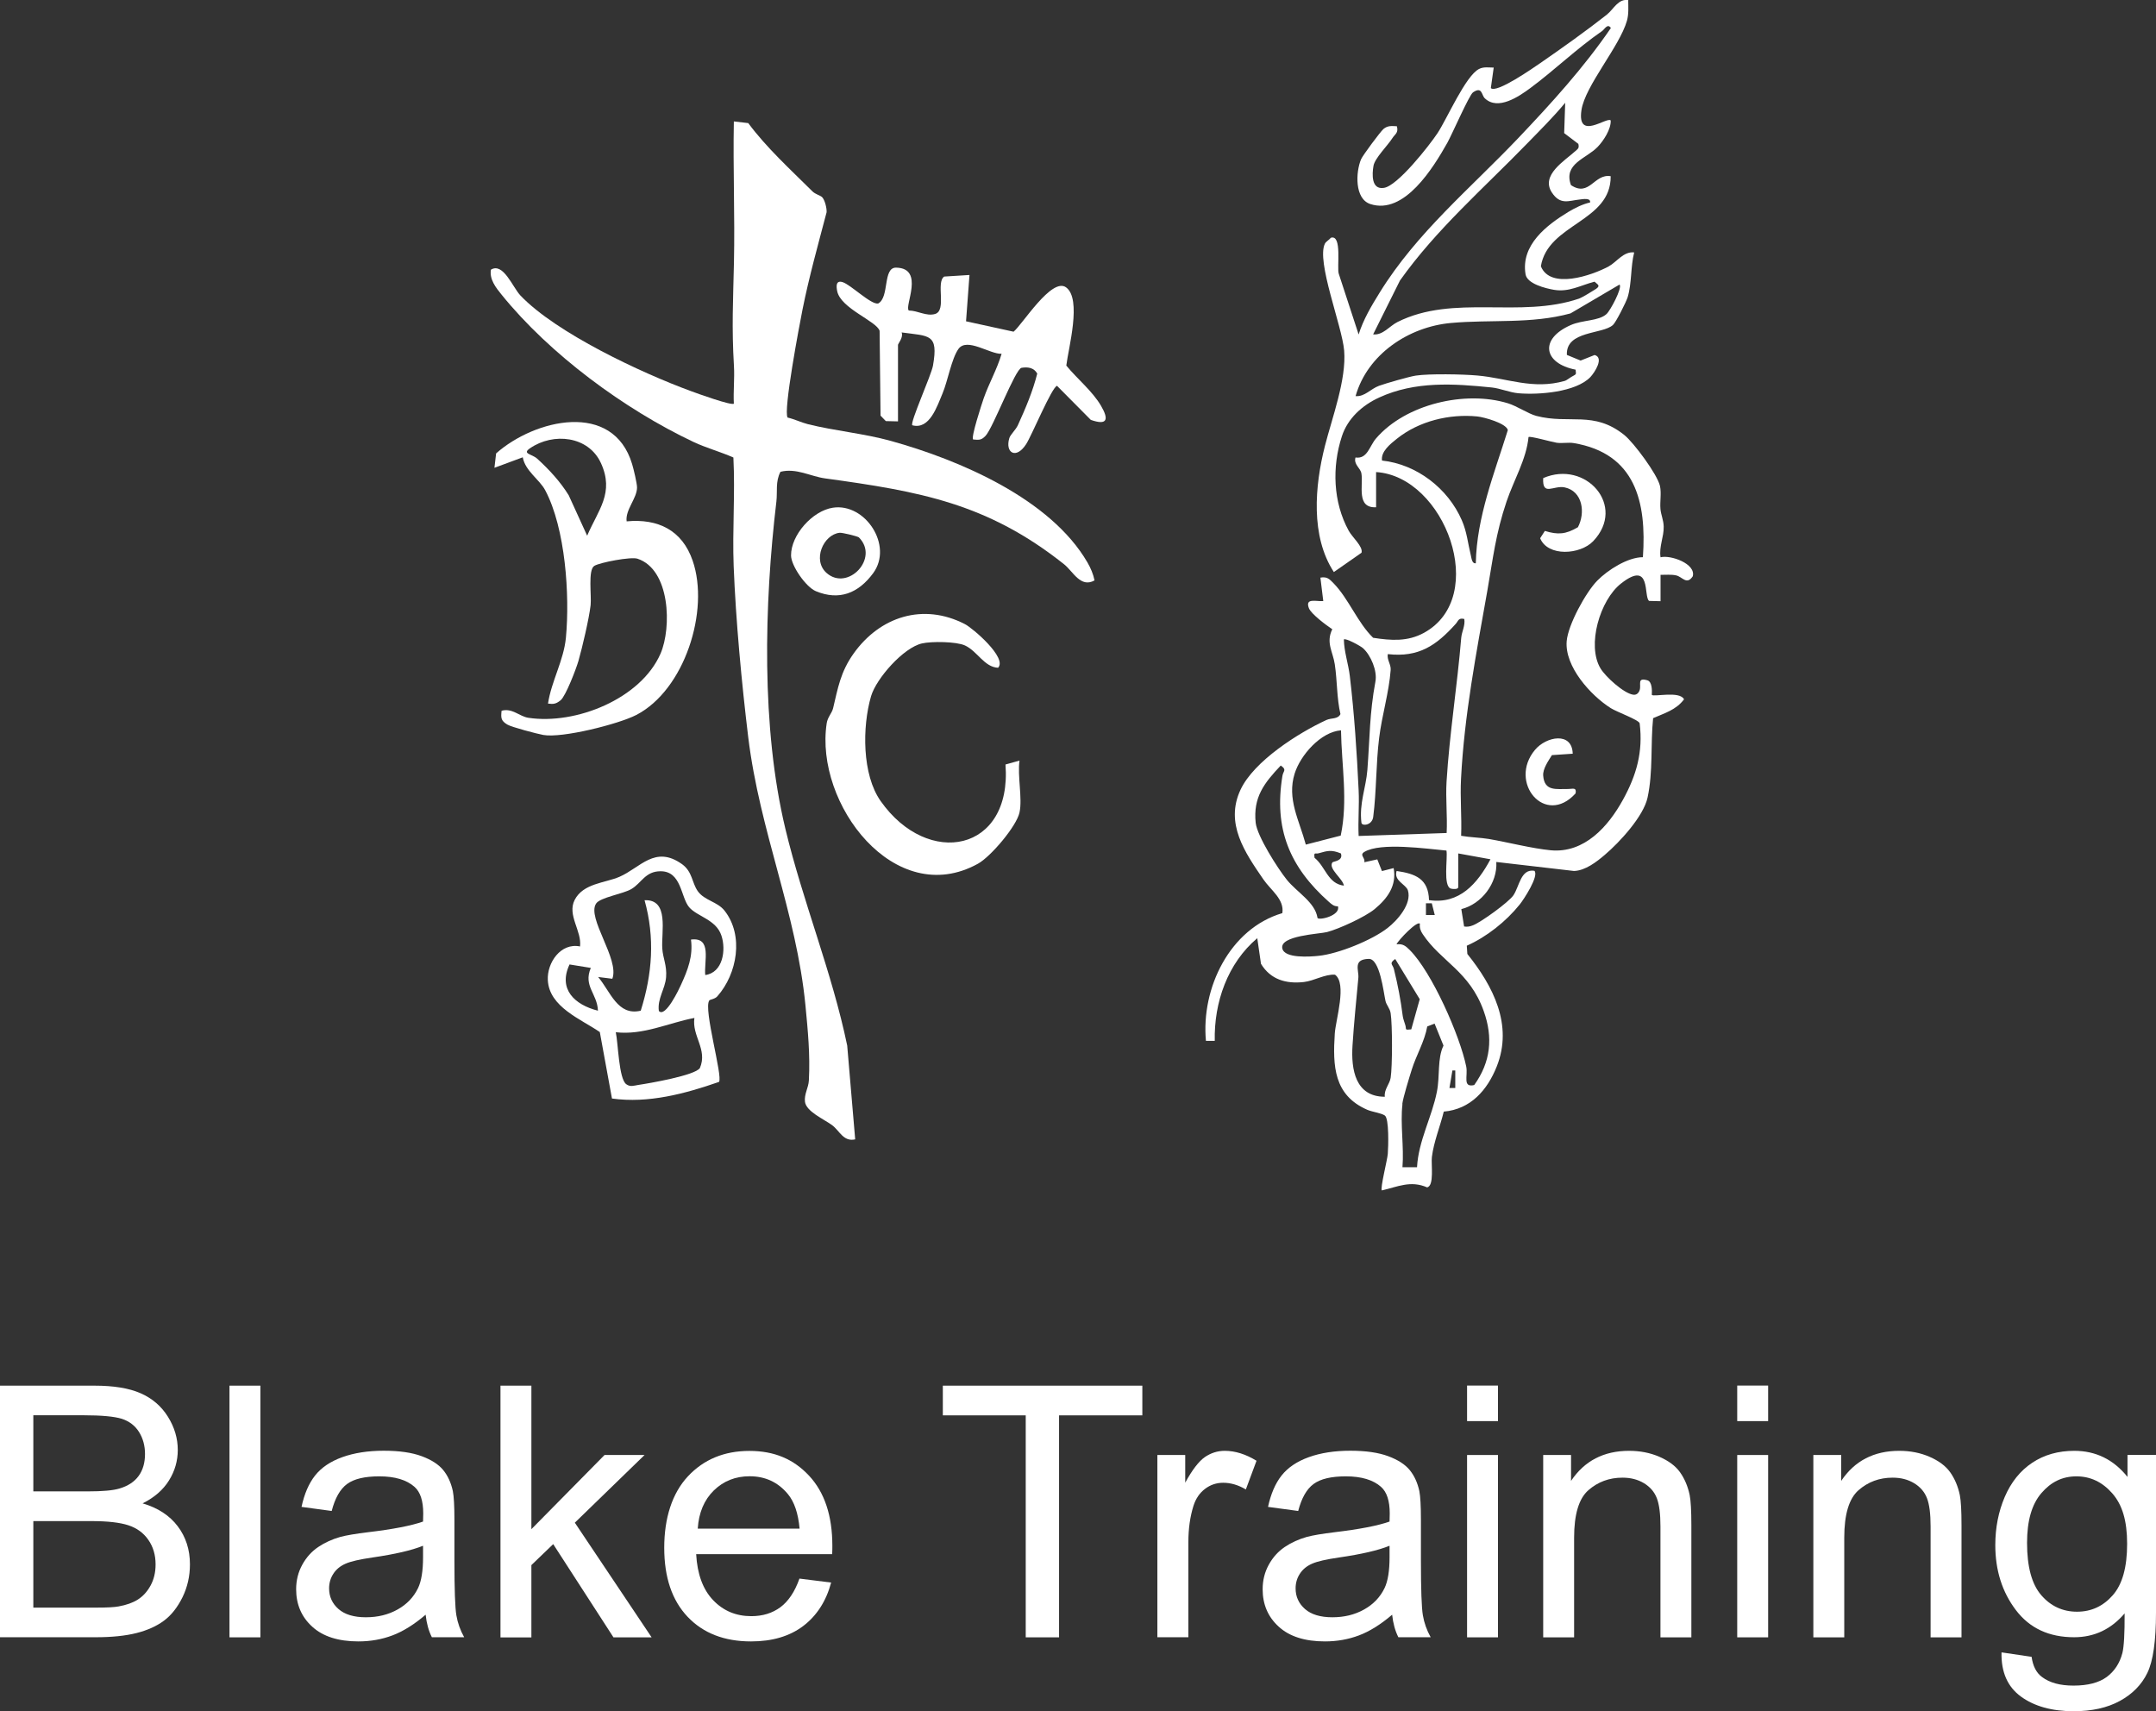
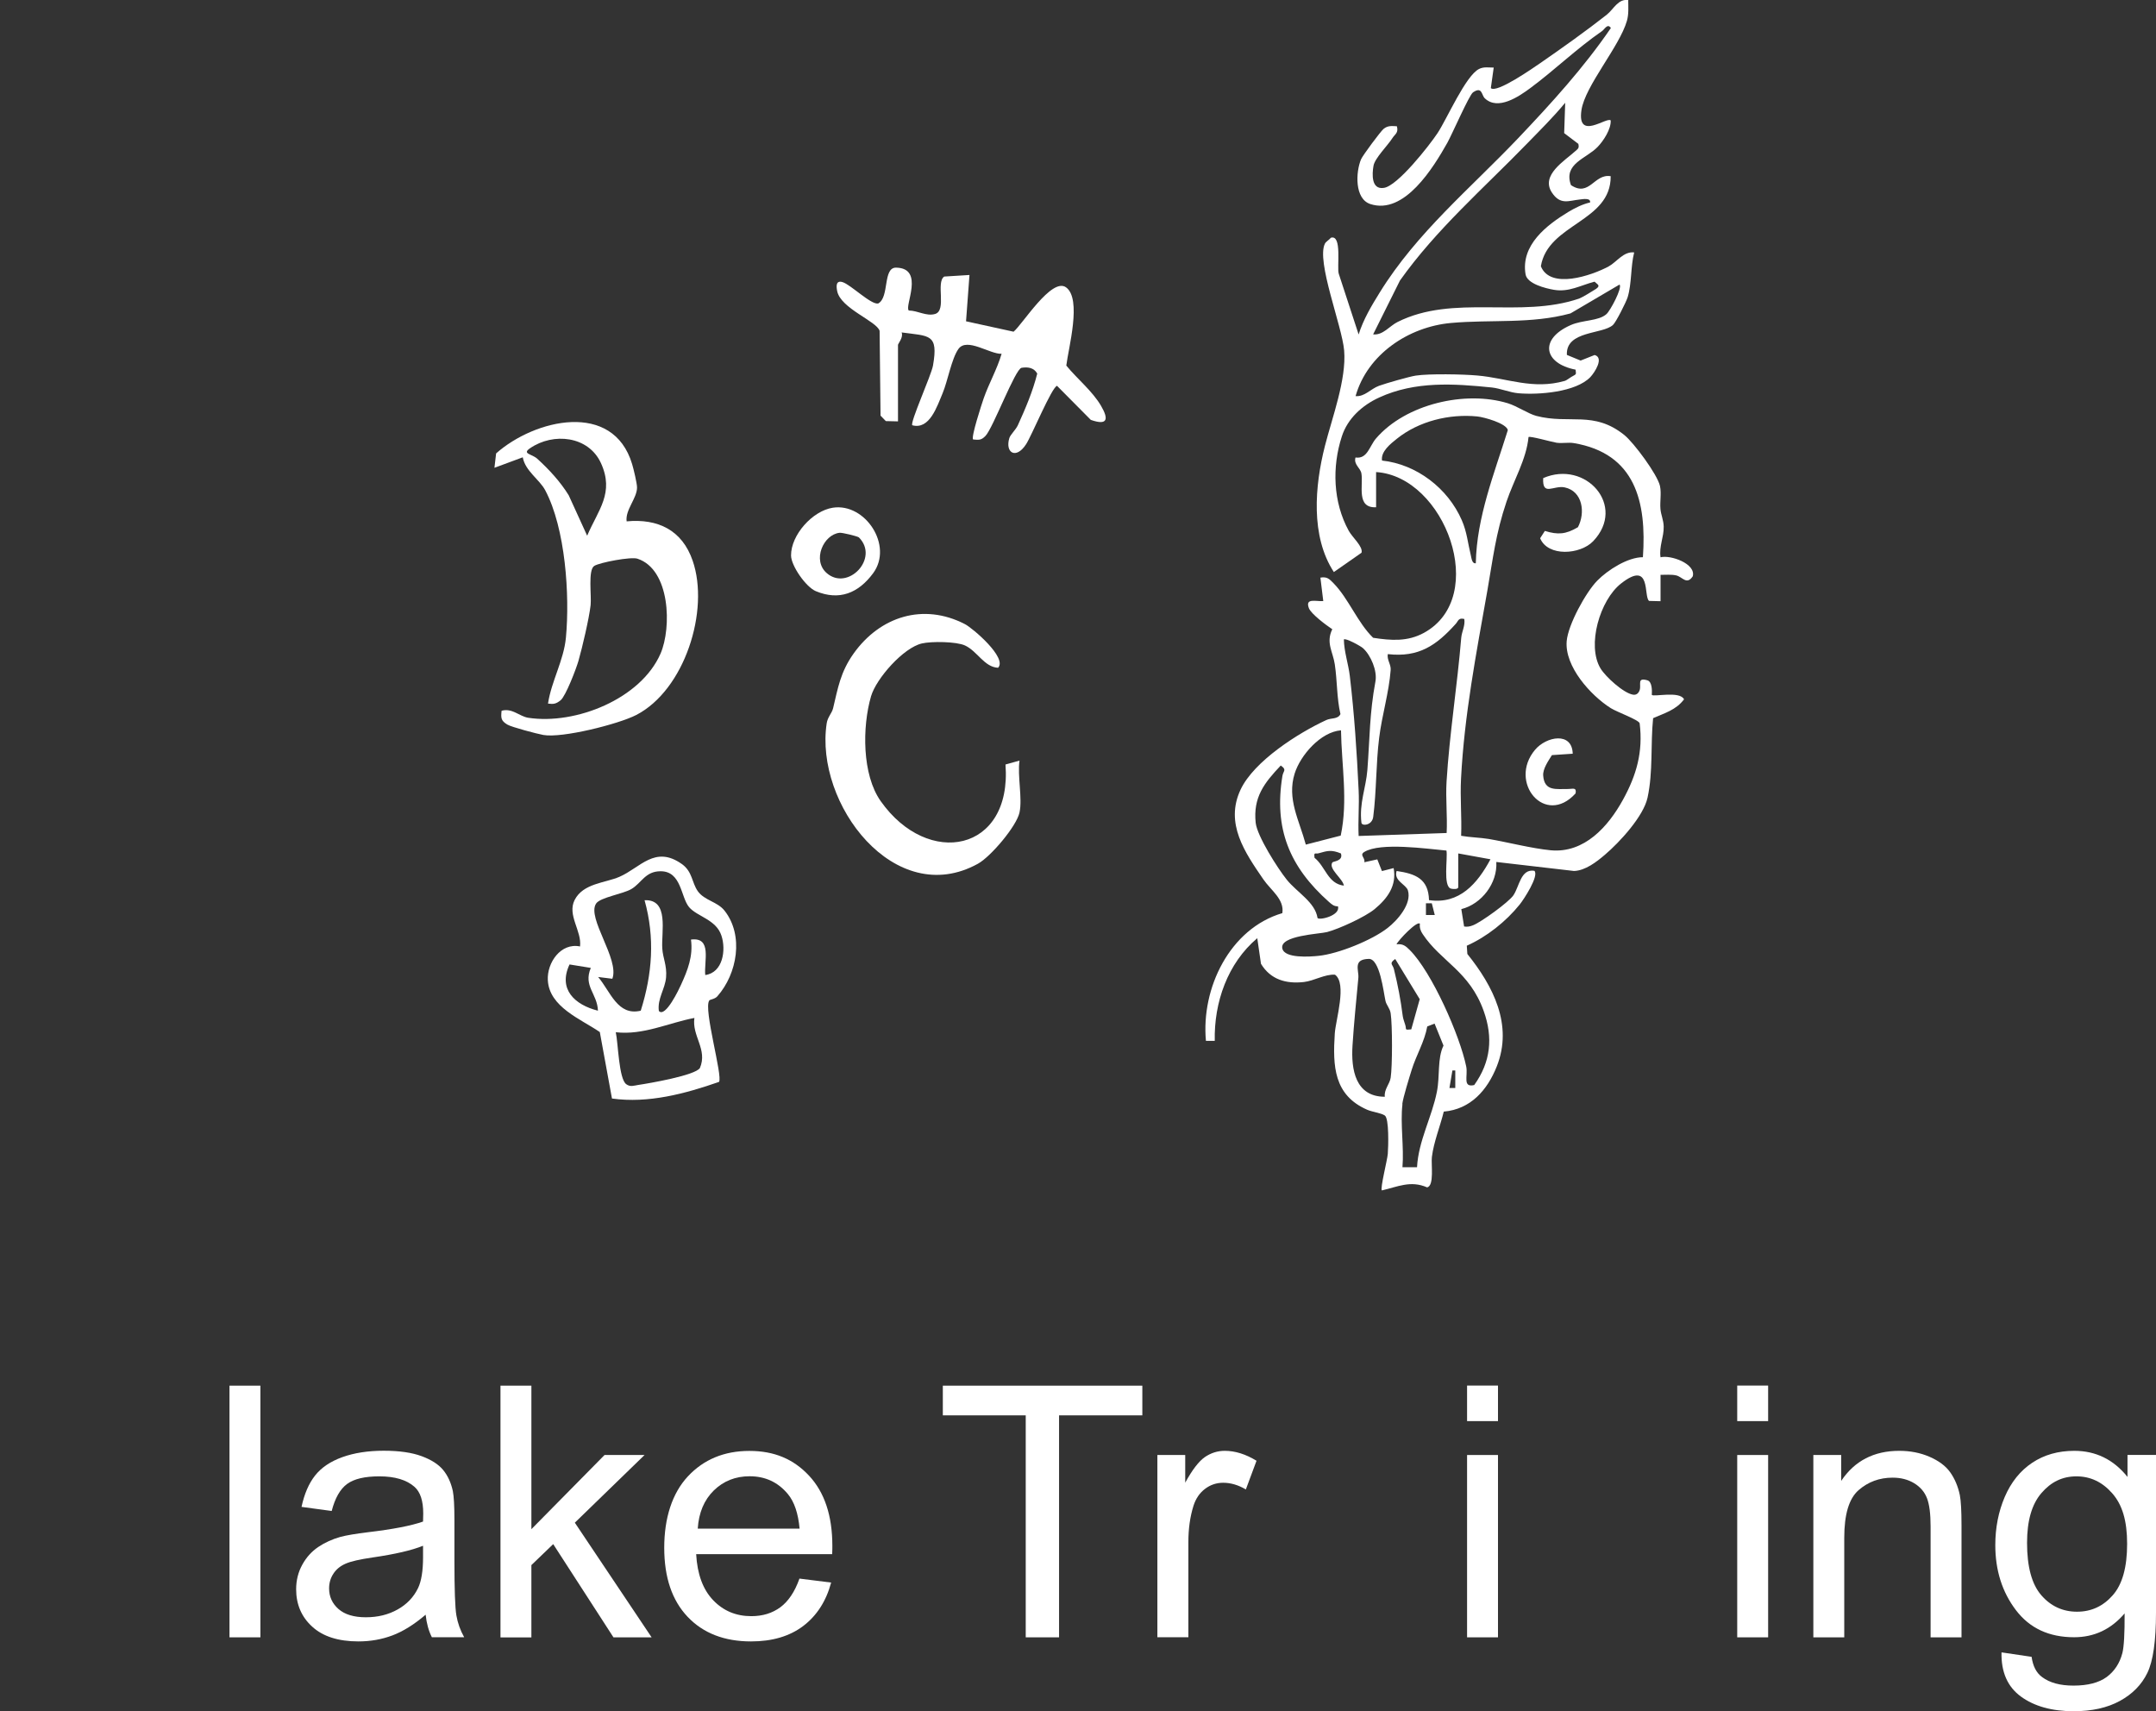
<svg xmlns="http://www.w3.org/2000/svg" id="b" data-name="Layer 2" width="720" height="571.498" viewBox="0 0 232.24 184.34">
  <rect x="0" y="0" width="232.24" height="184.34" fill="#333333" stroke="none" />
  <g id="c" data-name="Layer 6">
    <g>
      <g>
-         <path d="M0,176.37v-27.11h10.17c2.07,0,3.73.27,4.98.82,1.25.55,2.23,1.39,2.94,2.53.71,1.14,1.06,2.33,1.06,3.58,0,1.16-.31,2.25-.94,3.27-.63,1.02-1.58,1.85-2.85,2.48,1.64.48,2.9,1.3,3.78,2.46.88,1.16,1.32,2.53,1.32,4.11,0,1.27-.27,2.45-.8,3.54-.54,1.09-1.2,1.93-1.99,2.52-.79.59-1.78,1.04-2.97,1.34-1.19.3-2.65.45-4.37.45H0ZM3.59,160.65h5.86c1.59,0,2.73-.1,3.42-.31.91-.27,1.6-.72,2.06-1.35s.69-1.42.69-2.37c0-.9-.22-1.69-.65-2.38-.43-.68-1.05-1.15-1.85-1.41-.8-.25-2.18-.38-4.12-.38H3.59v8.19ZM3.59,173.17h6.75c1.16,0,1.97-.04,2.44-.13.83-.15,1.52-.39,2.07-.74.55-.35,1.01-.85,1.37-1.51.36-.66.54-1.42.54-2.28,0-1.01-.26-1.89-.78-2.64-.52-.75-1.24-1.27-2.15-1.57-.92-.3-2.24-.45-3.97-.45H3.59v9.32Z" style="fill: #fff;" />
        <path d="M24.72,176.37v-27.11h3.33v27.11h-3.33Z" style="fill: #fff;" />
        <path d="M45.84,173.94c-1.23,1.05-2.42,1.79-3.56,2.22-1.14.43-2.36.65-3.67.65-2.16,0-3.82-.53-4.97-1.58-1.16-1.05-1.74-2.4-1.74-4.04,0-.96.22-1.84.66-2.64.44-.8,1.01-1.43,1.72-1.91.71-.48,1.51-.84,2.39-1.09.65-.17,1.64-.34,2.96-.5,2.69-.32,4.67-.7,5.94-1.15.01-.46.02-.75.02-.87,0-1.36-.31-2.31-.94-2.87-.85-.75-2.11-1.13-3.79-1.13-1.57,0-2.72.27-3.47.82-.75.55-1.3,1.52-1.66,2.91l-3.25-.44c.3-1.39.78-2.52,1.46-3.38.68-.86,1.66-1.52,2.94-1.98,1.28-.46,2.77-.69,4.46-.69s3.04.2,4.09.59c1.05.39,1.82.89,2.31,1.49.49.6.84,1.35,1.04,2.27.11.57.17,1.59.17,3.07v4.44c0,3.09.07,5.05.21,5.87.14.82.42,1.61.84,2.36h-3.48c-.35-.69-.57-1.5-.67-2.42ZM45.56,166.51c-1.21.49-3.02.91-5.44,1.26-1.37.2-2.34.42-2.9.67-.57.25-1.01.61-1.31,1.08-.31.47-.46,1-.46,1.58,0,.89.34,1.63,1.01,2.22.67.59,1.66.89,2.95.89s2.42-.28,3.42-.84c1-.56,1.73-1.33,2.2-2.3.36-.75.54-1.86.54-3.33v-1.22Z" style="fill: #fff;" />
        <path d="M53.91,176.37v-27.11h3.33v15.46l7.88-7.99h4.31l-7.51,7.29,8.27,12.35h-4.11l-6.49-10.04-2.35,2.26v7.79h-3.33Z" style="fill: #fff;" />
        <path d="M86.09,170.04l3.44.43c-.54,2.01-1.55,3.57-3.01,4.68-1.47,1.11-3.34,1.66-5.62,1.66-2.87,0-5.15-.88-6.83-2.65-1.68-1.77-2.52-4.25-2.52-7.44s.85-5.87,2.55-7.69c1.7-1.82,3.91-2.74,6.62-2.74s4.77.89,6.44,2.68c1.66,1.79,2.5,4.3,2.5,7.55,0,.2,0,.49-.02.89h-14.65c.12,2.16.73,3.81,1.83,4.96,1.1,1.15,2.47,1.72,4.11,1.72,1.22,0,2.26-.32,3.13-.96.86-.64,1.55-1.66,2.05-3.07ZM75.16,164.66h10.97c-.15-1.65-.57-2.89-1.26-3.72-1.06-1.28-2.44-1.92-4.12-1.92-1.53,0-2.81.51-3.86,1.53-1.04,1.02-1.62,2.39-1.73,4.11Z" style="fill: #fff;" />
        <path d="M110.49,176.37v-23.91h-8.93v-3.2h21.49v3.2h-8.97v23.91h-3.59Z" style="fill: #fff;" />
        <path d="M124.67,176.37v-19.64h3v2.98c.76-1.39,1.47-2.31,2.12-2.76.65-.44,1.36-.67,2.14-.67,1.12,0,2.26.36,3.42,1.07l-1.15,3.09c-.81-.48-1.63-.72-2.44-.72-.73,0-1.38.22-1.96.66-.58.44-.99,1.04-1.24,1.82-.37,1.18-.55,2.48-.55,3.88v10.28h-3.33Z" style="fill: #fff;" />
-         <path d="M149.95,173.94c-1.23,1.05-2.42,1.79-3.56,2.22-1.14.43-2.36.65-3.67.65-2.16,0-3.82-.53-4.97-1.58-1.16-1.05-1.74-2.4-1.74-4.04,0-.96.22-1.84.66-2.64.44-.8,1.01-1.43,1.72-1.91.71-.48,1.51-.84,2.39-1.09.65-.17,1.64-.34,2.96-.5,2.69-.32,4.67-.7,5.94-1.15.01-.46.02-.75.02-.87,0-1.36-.31-2.31-.94-2.87-.85-.75-2.11-1.13-3.79-1.13-1.57,0-2.72.27-3.47.82-.75.55-1.3,1.52-1.66,2.91l-3.25-.44c.3-1.39.78-2.52,1.46-3.38.68-.86,1.66-1.52,2.94-1.98,1.28-.46,2.77-.69,4.46-.69s3.04.2,4.09.59c1.05.39,1.82.89,2.31,1.49.49.6.84,1.35,1.04,2.27.11.57.17,1.59.17,3.07v4.44c0,3.09.07,5.05.21,5.87.14.82.42,1.61.84,2.36h-3.48c-.35-.69-.57-1.5-.67-2.42ZM149.67,166.51c-1.21.49-3.02.91-5.44,1.26-1.37.2-2.34.42-2.9.67-.57.25-1.01.61-1.31,1.08-.31.47-.46,1-.46,1.58,0,.89.34,1.63,1.01,2.22.67.59,1.66.89,2.95.89s2.42-.28,3.42-.84c1-.56,1.73-1.33,2.2-2.3.36-.75.54-1.86.54-3.33v-1.22Z" style="fill: #fff;" />
        <path d="M158.03,153.08v-3.83h3.33v3.83h-3.33ZM158.03,176.37v-19.64h3.33v19.64h-3.33Z" style="fill: #fff;" />
-         <path d="M166.23,176.37v-19.64h3v2.79c1.44-2.16,3.53-3.24,6.25-3.24,1.18,0,2.27.21,3.26.64.99.43,1.74.98,2.23,1.67.49.69.84,1.51,1.04,2.46.12.62.18,1.7.18,3.24v12.08h-3.33v-11.95c0-1.36-.13-2.37-.39-3.04-.26-.67-.72-1.21-1.38-1.61-.66-.4-1.43-.6-2.32-.6-1.42,0-2.64.45-3.67,1.35-1.03.9-1.54,2.61-1.54,5.12v10.73h-3.33Z" style="fill: #fff;" />
        <path d="M187.13,153.08v-3.83h3.33v3.83h-3.33ZM187.13,176.37v-19.64h3.33v19.64h-3.33Z" style="fill: #fff;" />
        <path d="M195.33,176.37v-19.64h3v2.79c1.44-2.16,3.53-3.24,6.25-3.24,1.18,0,2.27.21,3.26.64.99.43,1.74.98,2.23,1.67.49.69.84,1.51,1.04,2.46.12.62.18,1.7.18,3.24v12.08h-3.33v-11.95c0-1.36-.13-2.37-.39-3.04-.26-.67-.72-1.21-1.38-1.61-.66-.4-1.43-.6-2.32-.6-1.42,0-2.64.45-3.67,1.35-1.03.9-1.54,2.61-1.54,5.12v10.73h-3.33Z" style="fill: #fff;" />
        <path d="M215.6,177.99l3.24.48c.14,1,.51,1.73,1.13,2.18.83.62,1.95.92,3.38.92,1.54,0,2.73-.31,3.57-.92.84-.62,1.41-1.48,1.7-2.59.17-.68.25-2.1.24-4.27-1.45,1.71-3.27,2.57-5.44,2.57-2.7,0-4.79-.97-6.27-2.92-1.48-1.95-2.22-4.28-2.22-7.01,0-1.87.34-3.6,1.02-5.19.68-1.58,1.66-2.81,2.95-3.67,1.29-.86,2.8-1.29,4.54-1.29,2.32,0,4.23.94,5.73,2.81v-2.37h3.07v16.98c0,3.06-.31,5.22-.93,6.5-.62,1.28-1.61,2.28-2.96,3.02s-3.01,1.11-4.98,1.11c-2.34,0-4.24-.53-5.68-1.58s-2.14-2.64-2.09-4.76ZM218.35,166.19c0,2.58.51,4.46,1.53,5.64,1.02,1.18,2.31,1.78,3.85,1.78s2.81-.59,3.85-1.77c1.04-1.18,1.55-3.02,1.55-5.54s-.53-4.22-1.6-5.44c-1.07-1.22-2.35-1.83-3.86-1.83s-2.74.6-3.77,1.8c-1.04,1.2-1.55,2.99-1.55,5.35Z" style="fill: #fff;" />
      </g>
      <g>
        <g id="d" data-name="miniME">
          <g>
-             <path d="M88.56,21.24c.29.3.51,1.18.48,1.62-.91,3.47-1.9,7-2.6,10.51-.32,1.61-2.09,10.93-1.6,11.61.75.17,1.44.52,2.18.71,2.88.72,6.05,1,8.96,1.81,7.38,2.05,17.17,6.22,21.16,13.09.34.59.63,1.26.76,1.93-1.5.84-2.3-.95-3.27-1.73-8.27-6.58-15.57-7.86-25.76-9.26-1.56-.21-3.09-1.14-4.8-.71-.56,1.07-.31,2.12-.44,3.21-1.31,11.06-1.65,24.33.97,35.25,1.88,7.85,5.02,15.43,6.66,23.35l.86,10.1c-1.28.29-1.69-.95-2.5-1.54-.88-.64-2.78-1.46-2.91-2.51-.1-.82.38-1.51.42-2.29.15-2.81-.11-5.38-.37-8.11-.98-10.02-4.92-18.7-6.16-28.86-.71-5.85-1.34-12.58-1.57-18.43-.15-3.89.17-7.82-.03-11.71-1.39-.61-2.92-1.03-4.29-1.67-7.46-3.53-15.49-9.45-20.68-15.87-.62-.76-1.32-1.65-1.15-2.69,1.33-.82,2.34,1.89,3.18,2.78,3.85,4.04,13.02,8.34,18.37,10.3.67.25,4.38,1.59,4.62,1.35-.07-1.34.09-2.71.01-4.05-.25-4.21-.09-7.04,0-11.14.11-5.06-.11-10.15-.01-15.21l1.55.18c1.99,2.68,4.53,4.98,6.9,7.34.35.35.87.44,1.07.65Z" style="fill: #fff;" />
            <path d="M67.49,56.16c3.39-.32,5.99.95,7.12,4.23,1.86,5.37-.87,13.95-6.08,16.63-1.93.99-7.98,2.51-10,2.15-.67-.12-3.44-.85-3.88-1.12-.7-.42-.7-.72-.62-1.49,1.15-.32,1.93.62,2.89.76,5.08.77,12.1-2.03,14.23-6.91,1.22-2.81,1.05-9.08-2.49-10.23-.7-.23-4.07.41-4.65.78-.69.44-.28,3.21-.39,4.23-.17,1.46-.89,4.53-1.31,6-.24.84-1.37,3.79-1.92,4.24-.48.39-.76.44-1.36.36.36-2.41,1.7-4.65,1.93-7.11.43-4.58-.05-11.76-2.23-15.87-.63-1.18-2.15-2.07-2.42-3.55l-3.05,1.13.18-1.55c4.17-3.69,12.6-5.69,14.65,1.15.16.52.53,2.08.53,2.52,0,1.17-1.29,2.42-1.12,3.65ZM63.25,57.7c1.19-2.78,2.95-4.61,1.48-7.82-1.34-2.92-5.12-3.32-7.63-1.6-.91.62.19.6.78,1.14,1.27,1.16,2.48,2.47,3.38,3.93l1.99,4.36Z" style="fill: #fff;" />
            <path d="M96.73,45.39l-1.31-.03-.57-.59-.1-9.13c-.31-1.05-4.19-2.4-4.57-4.28-.11-.54-.14-1.19.58-.97.88.27,3.08,2.47,3.84,2.3,1.23-.67.47-3.89,1.93-3.86,3.13.06.84,4.2,1.37,4.62.95,0,1.88.65,2.83.37,1.28-.38.05-3.41.98-4.03l2.72-.17-.37,4.99,5.12,1.12c.94-.76,4.1-5.89,5.65-4.78,1.73,1.24.25,6.57.03,8.43,1.17,1.43,2.82,2.75,3.75,4.35.84,1.44.69,2.13-1.11,1.5l-3.64-3.67c-.57.16-2.71,5.33-3.33,6.29-1.08,1.67-2.28.93-1.81-.65.11-.38.68-.88.92-1.39.82-1.8,1.61-3.65,2.09-5.57-.36-.64-1.01-.73-1.69-.62s-3.07,6.48-3.88,7.33c-.47.49-.71.44-1.34.39-.24-.24.91-3.76,1.14-4.43.57-1.63,1.45-3.15,1.93-4.8-1.25.06-3.74-1.8-4.65-.52-.74,1.04-1.15,3.44-1.7,4.76-.61,1.44-1.4,3.96-3.27,3.46-.27-.28,2.04-5.37,2.23-6.43.6-3.45-.38-3.16-3.38-3.57.22.52-.39,1.21-.39,1.34v8.27Z" style="fill: #fff;" />
            <path d="M76.4,107.78c-.65.89,1.48,8.16,1.05,8.76-3.64,1.27-7.62,2.34-11.53,1.79l-1.31-7.16c-2.04-1.4-5.45-2.69-5.6-5.59-.1-1.87,1.39-4.06,3.47-3.63.21-1.66-1.41-3.38-.58-5.01.92-1.8,3.27-1.82,4.82-2.49,2.26-.98,3.83-3.44,6.74-1.37,1.14.82,1.05,1.98,1.7,2.91.72,1.02,2.11,1.12,2.89,2.11,2.09,2.66,1.37,6.79-.78,9.22-.27.31-.8.34-.88.45ZM75.96,105.03c1.91-.25,2.27-2.7,1.75-4.25-.57-1.74-2.61-2.04-3.48-3.06-.91-1.08-.81-3.88-3.08-3.87-1.64,0-2.04,1.26-3.13,1.91-.9.54-3.37.9-3.81,1.57-1.03,1.55,2.55,5.99,1.75,8.1l-1.53-.19c1.32,1.55,2.09,4.23,4.59,3.63,1.25-3.97,1.54-7.86.41-11.9,2.68-.12,1.79,3.4,1.91,5.21.07,1.05.51,1.81.41,3.08-.1,1.27-.96,2.32-.78,3.64.71.79,2.22-2.45,2.38-2.81.73-1.59,1.32-3.1,1.08-4.88,2.31-.3,1.38,2.34,1.54,3.85ZM63.64,104.26l-2.29-.37c-1.26,2.67.56,4.35,3.06,4.98-.07-1.85-1.6-2.63-.77-4.61ZM74.8,109.65c-2.83.54-5.5,1.88-8.47,1.54.26,1.16.32,5.02,1.13,5.6.44.32.82.15,1.28.08,1.22-.18,6.13-1.03,6.65-1.82.86-2.01-.88-3.45-.59-5.4Z" style="fill: #fff;" />
            <path d="M109.82,87.52c-.32,1.48-3.1,4.76-4.48,5.52-8.95,4.95-17.61-6.45-16.29-15.13.1-.67.56-1.08.69-1.62.52-2.18.79-3.89,2.2-5.88,2.84-4,7.51-5.5,12-3.18.84.43,4.6,3.64,3.57,4.7-1.49-.07-2.21-1.77-3.56-2.4-.93-.43-3.61-.46-4.64-.22-1.99.45-4.91,3.76-5.48,5.68-.96,3.3-.98,8.46,1.04,11.31,5.1,7.23,14.16,5.48,13.44-3.95l1.51-.42c-.24,1.63.33,4.08,0,5.58Z" style="fill: #fff;" />
            <path d="M89.71,54.69c3.49-.54,6.54,4.08,4.34,7.06-1.59,2.15-3.65,2.98-6.17,1.93-1.09-.46-2.67-2.76-2.67-3.85-.01-2.2,2.3-4.8,4.5-5.14ZM90.44,57.39c-1.75.19-2.97,2.96-1.39,4.34,2.28,1.99,5.72-1.61,3.46-3.85-.23-.14-1.8-.52-2.07-.49Z" style="fill: #fff;" />
          </g>
        </g>
        <g id="e" data-name="06HHnA">
          <g>
            <path d="M174.98,46.87c1.01.81,3.56,4.25,3.83,5.48.17.82-.02,1.66.05,2.48.06.64.33,1.18.35,1.88.03,1.14-.52,2.16-.34,3.32,1.07-.28,3.84.69,3.47,2.05-.66.98-1.11.05-1.79-.1-.55-.12-1.13-.05-1.68-.06v2.84s-1.23-.03-1.23-.03c-.63-.43.29-4.48-3.03-1.87-2.27,1.78-3.71,6.66-2.2,9.15.55.9,2.48,2.66,3.5,2.82.37.06.6-.17.71-.49.2-.6-.32-1.39.83-1.06.52.15.51,1.11.48,1.57.2.25,3.01-.46,3.47.48-.86,1.15-2.09,1.48-3.33,2.03-.29,2.84.01,5.75-.6,8.56-.43,2.01-3.02,4.82-4.59,6.15-.9.77-2.11,1.71-3.33,1.75l-8.37-.97c.14,2.28-1.58,4.53-3.77,5.08l.3,1.87c.34.06.64,0,.96-.13.86-.33,3.84-2.48,4.35-3.23.65-.96.79-2.88,2.26-2.64.53.54-1.15,3.1-1.58,3.63-1.47,1.83-3.56,3.49-5.7,4.44l.06.89c2.78,3.46,4.94,7.65,3.17,12.11-1.02,2.57-2.83,4.62-5.71,4.87-.39,1.59-1.08,3.26-1.28,4.88-.1.78.28,3.13-.52,3.28-1.78-.78-3.2-.05-4.87.33-.2-.2.59-3.28.64-3.94.06-.79.15-3.8-.32-4.13-.39-.27-1.35-.38-1.9-.62-3.59-1.57-3.72-4.69-3.49-8.22.1-1.48,1.34-5.39.02-6.33-1.11-.06-2.24.66-3.34.79-1.93.22-3.6-.26-4.63-1.96l-.4-2.76c-3.2,2.7-4.67,6.92-4.58,11.06h-.95c-.53-5.67,2.56-12.09,8.23-13.76.23-1.5-1.23-2.45-2.04-3.63-1.99-2.9-4.17-6.03-2.46-9.67,1.44-3.07,6.22-6.11,9.24-7.5.54-.25,1.23-.06,1.52-.64-.4-1.69-.34-3.57-.61-5.36-.2-1.36-.98-2.33-.27-3.78-.62-.41-2.28-1.64-2.52-2.27-.43-1.13.76-.71,1.55-.76l-.31-2.53c.73-.13.98.16,1.43.62,1.61,1.65,2.58,4.24,4.25,5.86,1.94.3,3.71.43,5.47-.53,7.08-3.87,2.26-16.86-5.15-17.32v3.79c-2.16.11-1.37-2.34-1.58-3.63-.1-.62-.86-.96-.64-1.73,1.29.19,1.5-1.23,2.21-2.05,3.19-3.71,9.62-5.2,14.21-3.79.98.3,2.19,1.13,3.06,1.36,3.58.93,6.17-.6,9.48,2.06ZM158.97,60.66c.1-4.98,1.99-9.64,3.45-14.33-.16-.73-2.54-1.39-3.28-1.47-3.02-.3-6.3.5-8.67,2.4-.69.55-1.75,1.38-1.6,2.35,3.72.4,7.09,2.98,8.59,6.42.56,1.28.65,2.47.97,3.77.08.31.12.95.55.87ZM176.97,60.03c.42-5.99-.82-11.18-7.44-12.3-.6-.1-1.24.05-1.86-.04-.48-.07-2.9-.76-3.02-.61-.23,2.4-1.6,4.66-2.37,6.95-1.18,3.51-1.45,6.09-2.07,9.62-1.19,6.73-2.48,13.38-2.83,20.22-.11,2.04.09,4.12.01,6.16.95.17,2.06.19,2.97.34,2.09.36,4.62,1.02,6.68,1.22,3.62.34,6.19-2.55,7.78-5.44,1.46-2.65,2.18-5.16,1.8-8.24-.11-.38-2.44-1.21-3.11-1.63-2.18-1.38-4.98-4.49-4.75-7.22.15-1.76,2.05-5.25,3.3-6.52,1.13-1.15,3.28-2.52,4.91-2.52ZM157.7,66.67c-.6-.14-.61.21-.89.53-2.09,2.32-3.97,3.64-7.32,3.26-.11.61.36,1.12.31,1.71-.18,2.43-.94,4.87-1.24,7.31-.35,2.79-.28,5.72-.64,8.52-.12.92-1.23,1.01-1.27.62-.25-2.09.49-3.76.64-5.67.27-3.48.22-6.05.87-9.55.21-1.14-.49-2.81-1.34-3.58-.28-.25-1.89-1.12-2.06-.94.02,1.31.49,2.66.64,3.94.48,4.04.76,8.26.95,12.32.08,1.63-.08,3.28,0,4.91l9.48-.32c.09-1.82-.12-3.72-.01-5.54.31-5.07,1.16-10.39,1.58-15.48.06-.69.45-1.32.33-2.04ZM144.44,78.67c-2.16.17-4.35,2.65-4.98,4.65-.86,2.74.5,5.05,1.2,7.66l3.76-.97c.8-3.76.09-7.57.03-11.34ZM144.12,97.62c-.42.03-.67-.21-.96-.46-4.26-3.78-5.95-7.9-5.02-13.58.09-.55.51-.65-.18-1.12-1.78,1.88-2.99,3.42-2.7,6.17.16,1.44,2.37,4.91,3.35,6.13,1.08,1.35,3.06,2.42,3.31,4.12.2.29,2.5-.27,2.2-1.25ZM155.8,91.62c-2.12-.19-7.09-.91-8.84.15-.56.34.13.63,0,1.11l1.4-.31.5,1.26,1.26-.32c.35,1.89-.66,3.27-2.05,4.42-1.02.84-3.83,2.13-5.12,2.47-.8.21-5.14.37-4.82,1.77.24,1.09,2.98.89,3.92.79,2.12-.22,5.73-1.68,7.42-3,1.07-.83,2.62-2.6,2.19-4.04-.2-.67-1.56-1.03-1.22-2.1,2.04.3,3.43.84,3.49,3.14,3.28.48,5.22-1.79,6.62-4.4l-3.47-.63v3.63c0,.27-.62.21-.79.16-.87-.25-.33-3.28-.48-4.1ZM144.44,91.93c-1.02-.41-1.41-.3-2.39-.02-.37.11-.54-.19-.45.49,1.2.97,1.42,2.79,3.16,3-.1-.75-1.7-1.81-1.24-2.5.09-.13,1.2-.14.92-.97ZM154.23,97.3h-.63s0,1.26,0,1.26h.95s-.32-1.26-.32-1.26ZM152.96,99.51c-.28-.4-2.36,1.79-2.53,2.21.69-.08.99.18,1.43.62,2.39,2.39,5.41,9.25,6.08,12.55.2,1-.43,2.29.86,1.99,1.78-2.49,2.05-5.11,1.02-7.98-1.53-4.29-4.61-5.32-6.57-8.28-.24-.36-.35-.69-.3-1.12ZM149.17,118.14c-.1-.79.53-1.36.63-2.05.19-1.24.19-5.69,0-6.94-.08-.54-.46-.88-.56-1.34-.21-.94-.6-4.55-1.8-4.52-1.74.04-1.05,1.22-1.12,2.03-.22,2.39-.48,4.89-.63,7.29-.17,2.62.32,5.53,3.48,5.53ZM152.02,110.88l.91-3.25-2.64-4.33c-.71.5-.27.56-.14,1.09.44,1.78.72,3.27.95,5.05.04.32.19.67.28.99.14.48-.13.53.65.45ZM151.07,118.94c-.25,2.11.18,4.63,0,6.79h1.57c.15-2.84,1.6-5.39,2.14-8.13.34-1.71.03-3.58.71-4.97l-.96-2.37-.79.31c-.28,1.61-1.2,3.13-1.67,4.65-.26.84-.93,2.98-1.02,3.72ZM156.76,117.2v-1.89s-.31,0-.31,0l-.32,1.89h.63Z" style="fill: #fff;" />
            <path d="M175.39.02c0,.77.07,1.47-.14,2.22-.8,2.79-4.52,7.02-4.9,9.63-.49,3.34,2.74.68,3.15,1.1.06.92-.77,2.2-1.41,2.86-1.22,1.27-3.71,1.79-2.87,4.11,2,1.33,2.49-1.26,4.28-.96.04,4.94-6.76,5.1-7.52,9.7,1.01,2.53,5.46,1.01,7.3.02.88-.48,1.6-1.64,2.75-1.51-.39,1.54-.25,3.32-.7,4.82-.16.52-1.26,2.7-1.58,2.99-1.12,1.04-5.09.59-4.97,3.23l1.48.61,1.51-.6c1.05.29,0,1.89-.46,2.38-1.57,1.63-5.58,1.93-7.76,1.74-.92-.08-1.97-.53-2.85-.62-4.12-.42-8.26-.7-12.14,1.08-1.83.84-3.4,2.26-4.02,4.19-1.07,3.29-.95,7.08.74,10.16.39.72,1.57,1.71,1.38,2.37l-2.98,2.08c-2.52-3.86-2.06-9.27-.96-13.59.77-3.03,2.33-7.16,2.07-10.27-.22-2.64-3.03-9.63-2.07-11.52.11-.22.47-.41.64-.63,1.24-.38.62,3.22.85,3.88l2.14,6.54c.5-1.61,1.39-3.1,2.27-4.52,4-6.47,9.78-11.22,14.94-16.65,3.55-3.74,7.04-7.57,9.96-11.84-.35-.55-.69.15-.94.32-2.79,1.93-5.12,4.21-7.74,6.15-1.23.91-3.48,2.45-4.9,1.1-.37-.35-.27-1.32-1.27-.64-.41.28-2.27,4.55-2.77,5.44-1.5,2.66-4.62,7.79-8.29,6.59-1.71-.56-1.58-3.44-1-4.82.17-.41,2.1-3,2.42-3.27.46-.38.89-.32,1.44-.29.2.72-.22.86-.47,1.26-.51.81-1.91,2.18-2.05,3-.16.91-.24,2.58,1.1,2.38,1.47-.17,4.91-4.56,5.8-5.9,1.03-1.56,3.02-6.18,4.47-6.91.51-.26,1.05-.15,1.58-.15l-.31,2.21c.61.6,4.58-2.18,5.35-2.71,2.29-1.58,4.96-3.48,7.13-5.19.76-.6,1.23-1.77,2.37-1.58ZM170.02,15.5l-1.53-1.16.11-3.27c-1.3,1.57-2.68,2.93-4.12,4.41-4.63,4.77-9.79,9.25-13.68,14.74l-2.89,5.8c1.06.11,1.75-.89,2.62-1.33,6.06-3.04,13.19-.35,19.58-2.53.27-.09,1.5-.83,1.81-1.04.53-.37.16-.47-.16-.78-1.52.4-2.76,1.15-4.36.88-.94-.16-2.9-.65-3.07-1.67-.53-3.15,2.26-5.3,4.64-6.74.68-.41,1.53-.83,2.31-1,.09-.52-.79-.36-1.11-.32-1.18.12-2.09.64-3.01-.76-1.22-1.87,1.39-3.41,2.53-4.45.29-.26.43-.31.33-.77ZM174.44,30.66l-5.27,3.1c-4.25,1.16-8.56.64-12.87,1.03-4.55.41-9,3.36-10.28,7.88.99.08,1.6-.77,2.52-1.11.74-.27,3.25-.99,3.96-1.1,1.43-.22,5.11-.15,6.64-.01,3.22.28,5.98,1.56,9.41.58.24-.07.61-.4.96-.57.37-.18.22-.29.21-.64-3.45-.67-3.94-3.3-.53-4.8,1.28-.57,3.01-.42,3.86-1.19.41-.37,1.72-2.82,1.41-3.17Z" style="fill: #fff;" />
            <path d="M169.96,56.81c.84-1.57.53-3.9-1.42-4.31-1.19-.25-2.42,1.01-2.31-1,4.58-1.99,9.01,3,5.38,6.8-1.39,1.45-4.87,1.7-5.71-.32l.51-.79c1.41.44,2.27.36,3.54-.39Z" style="fill: #fff;" />
            <path d="M169.39,81.19l-2.22.15c-.38.61-1,1.49-.94,2.21.13,1.73,1.43,1.42,2.7,1.44.48,0,.91-.22.79.47-3.28,3.63-7.3-1.2-4.37-4.69,1.21-1.45,4.01-1.98,4.06.43Z" style="fill: #fff;" />
          </g>
        </g>
      </g>
    </g>
  </g>
</svg>